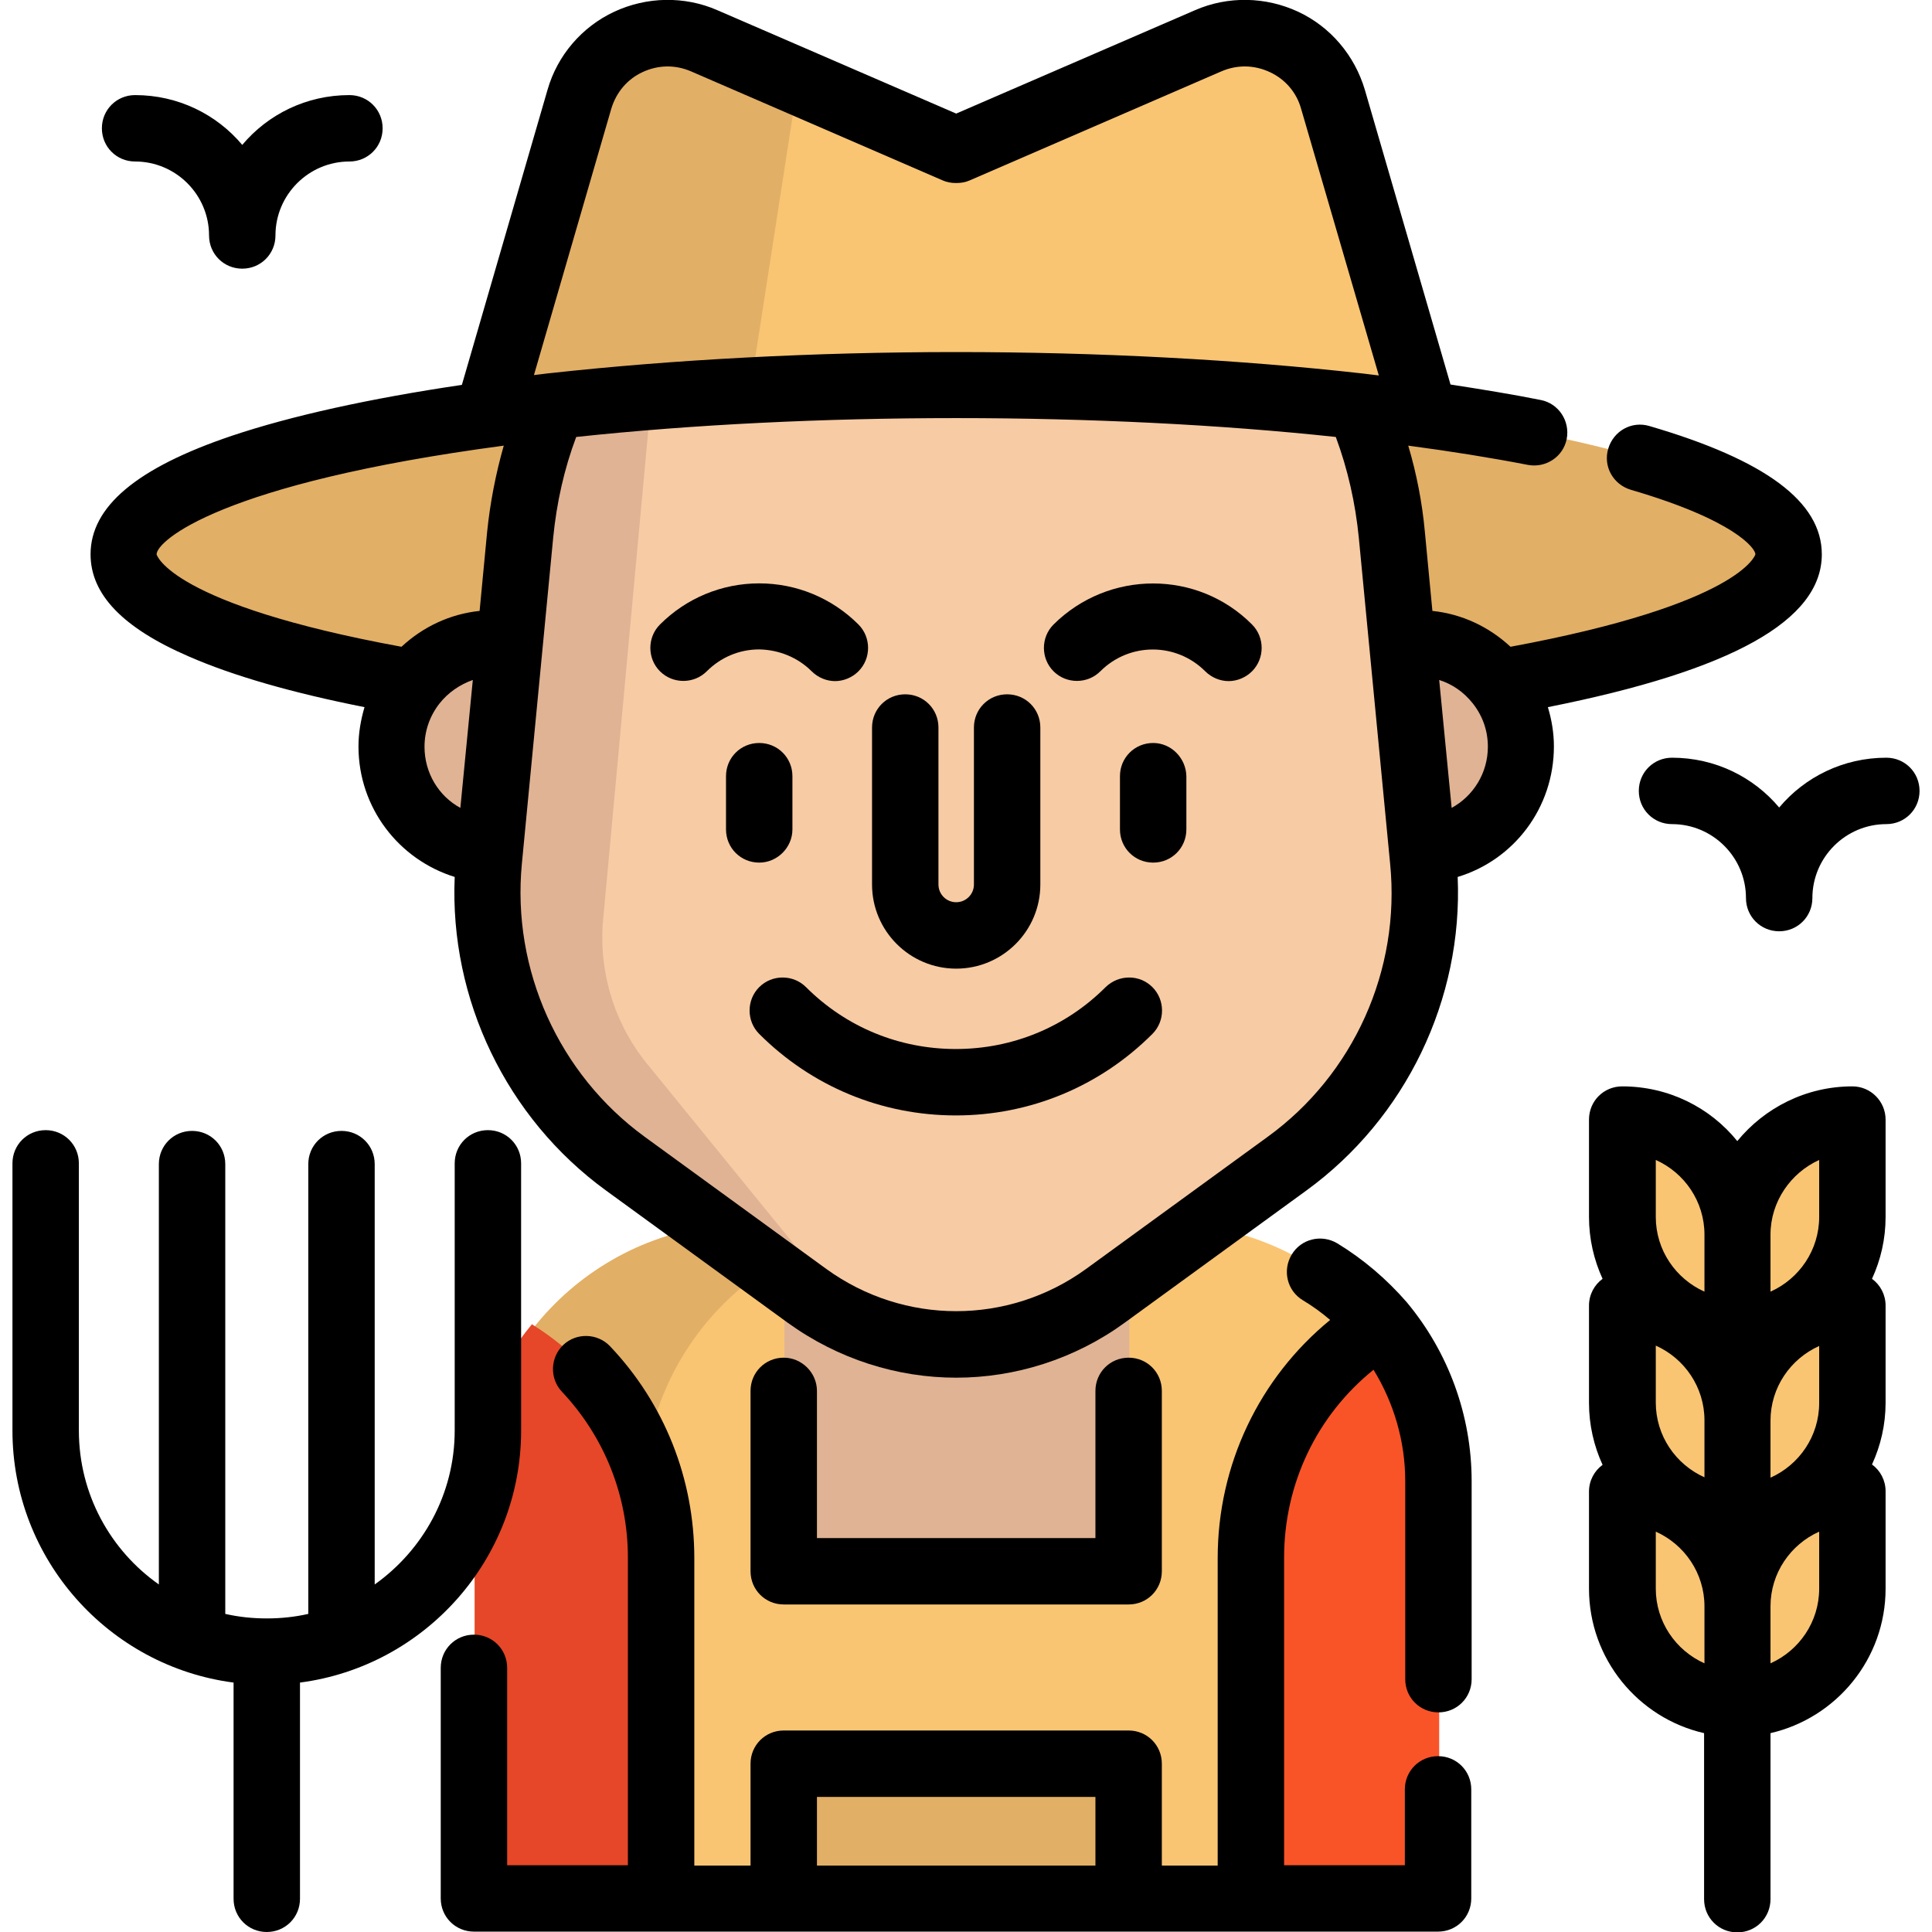
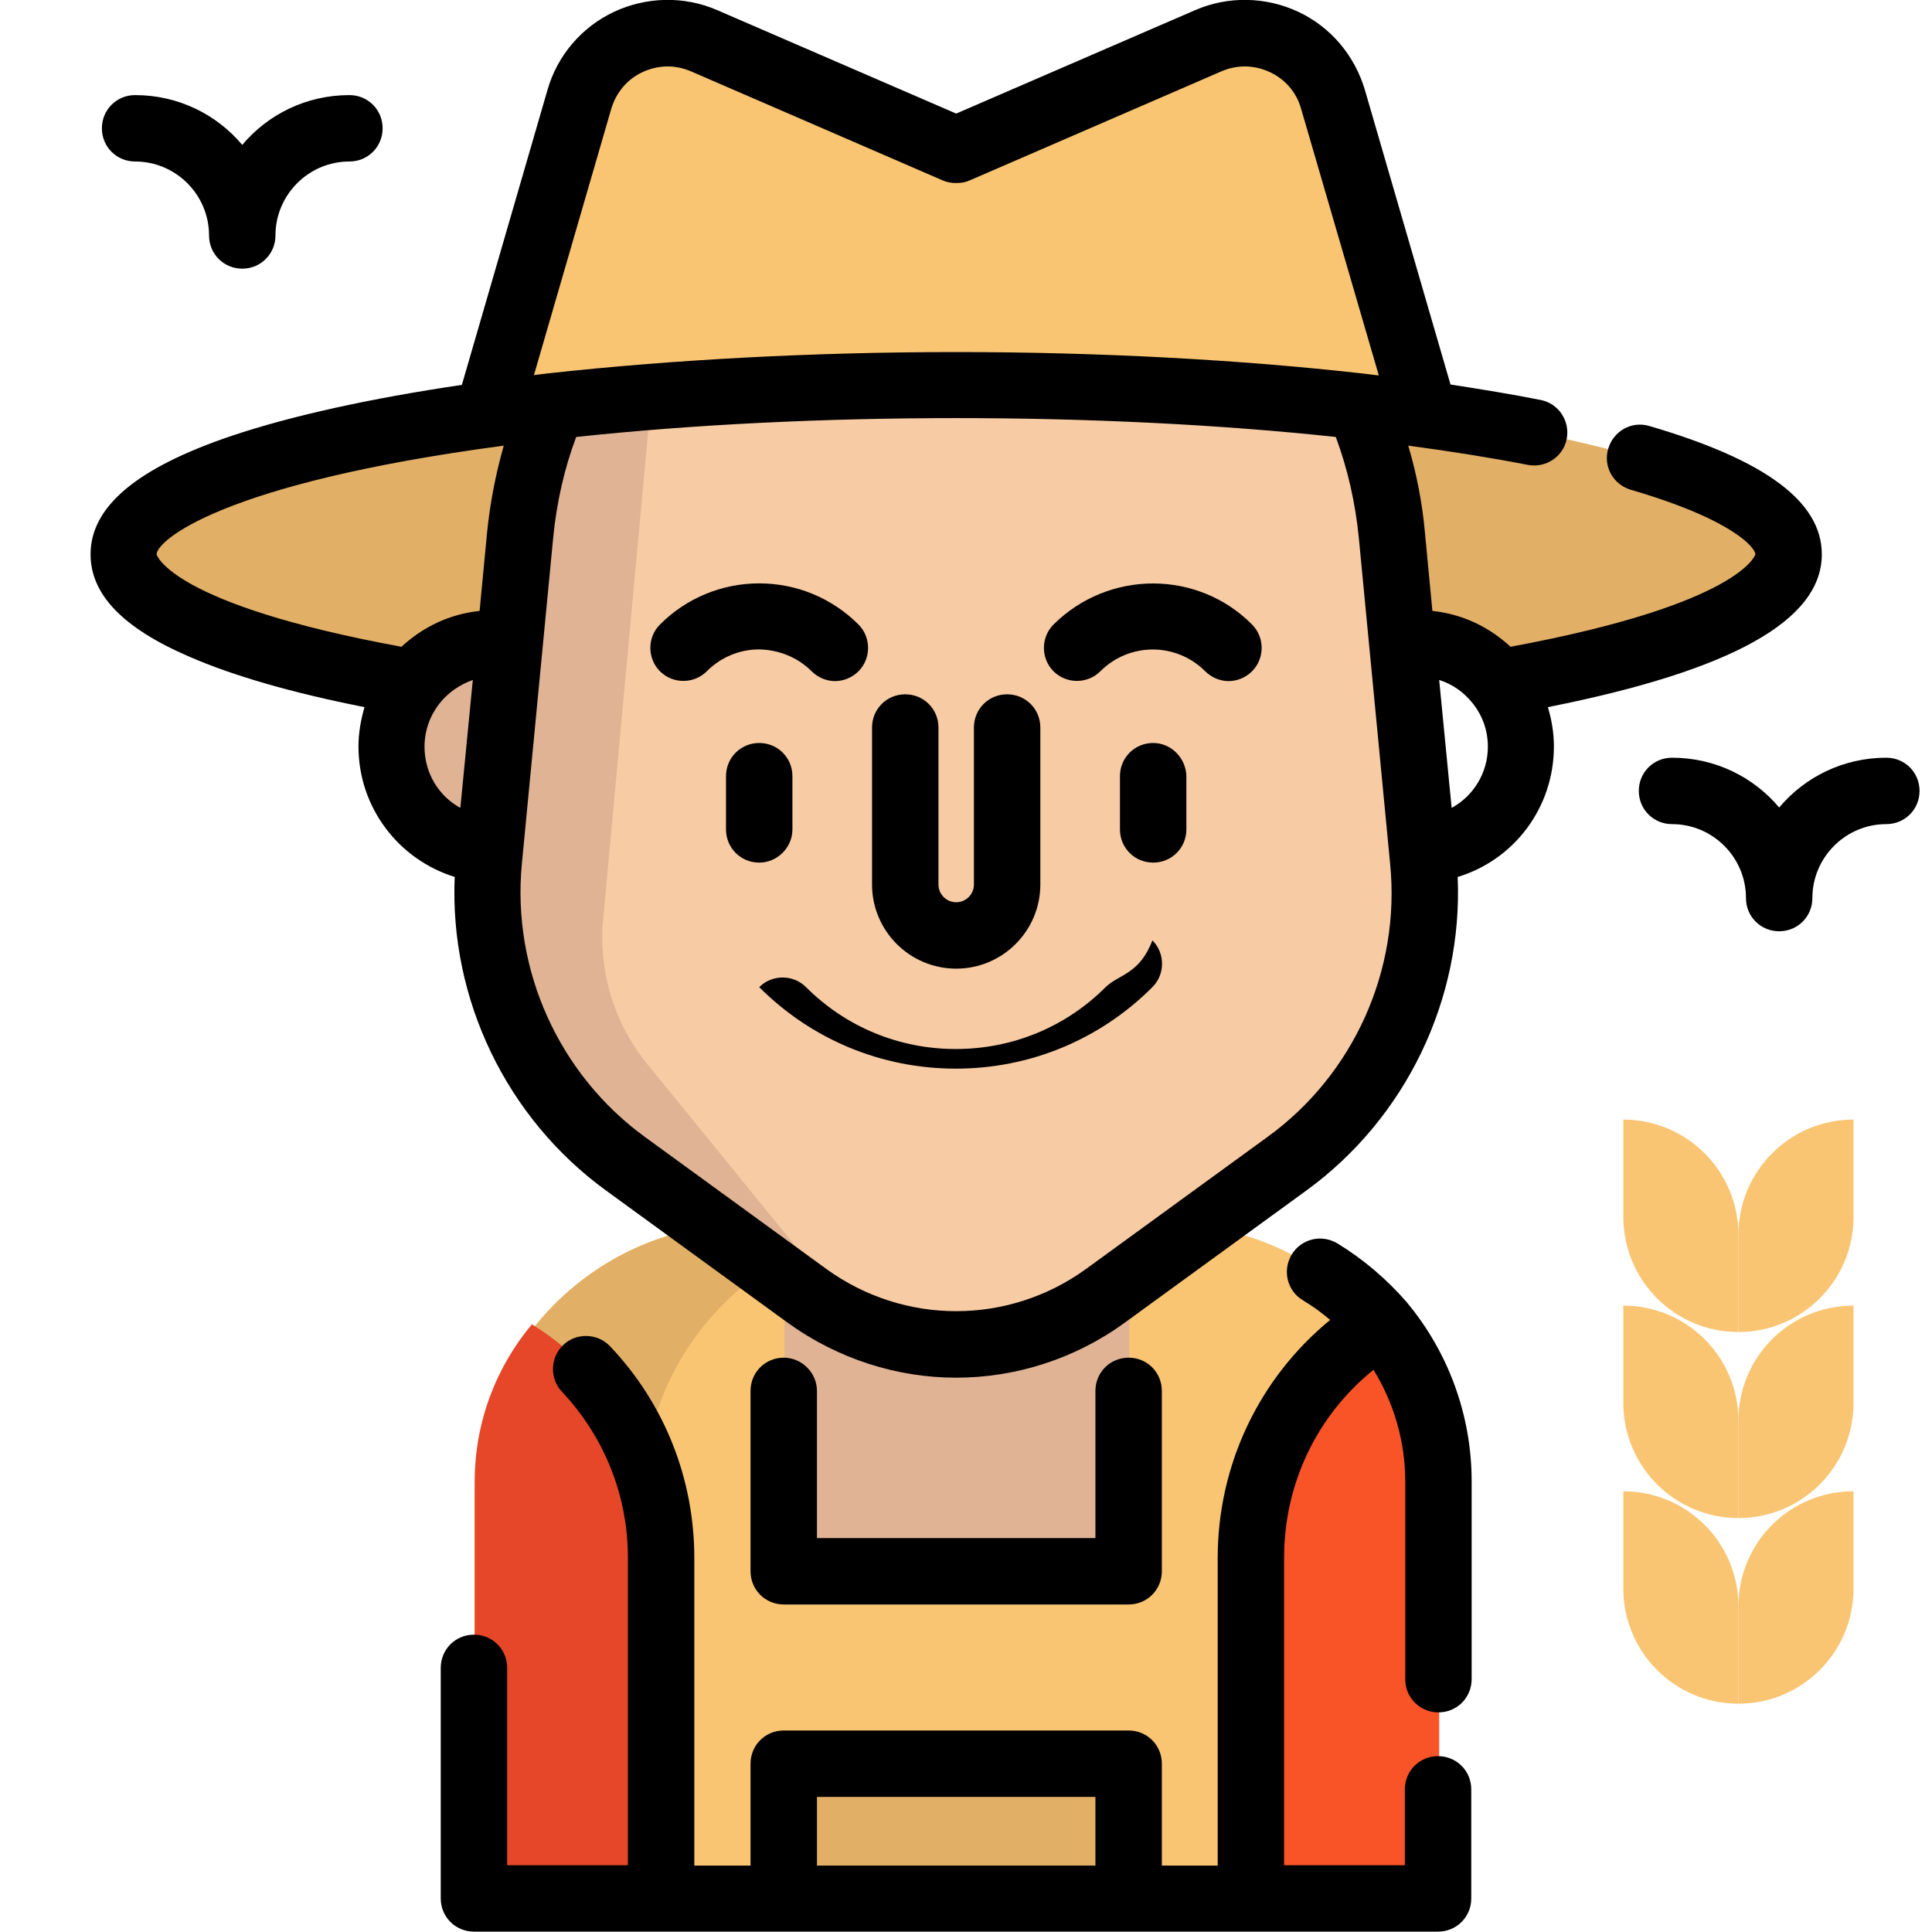
<svg xmlns="http://www.w3.org/2000/svg" version="1.1" id="Layer_1" x="0px" y="0px" viewBox="-49 141 512 512" enable-background="new -49 141 512 512" xml:space="preserve">
  <g>
    <path fill="#F9C573" d="M381.2,487L381.2,487v25.8c0,16.8,13.6,30.5,30.5,30.5l0,0v-25.8C411.7,500.6,398,487,381.2,487z" />
    <path fill="#F9C573" d="M381.2,536.2L381.2,536.2V562c0,16.8,13.6,30.5,30.5,30.5l0,0v-25.8C411.7,549.8,398,536.2,381.2,536.2z" />
    <path fill="#F9C573" d="M381.2,437.7L381.2,437.7v25.8c0,16.8,13.6,30.5,30.5,30.5l0,0v-25.8C411.7,451.4,398,437.7,381.2,437.7z" />
    <path fill="#F9C573" d="M442.2,487L442.2,487v25.8c0,16.8-13.6,30.5-30.5,30.5l0,0v-25.8C411.7,500.6,425.3,487,442.2,487z" />
    <path fill="#F9C573" d="M442.2,536.2L442.2,536.2V562c0,16.8-13.6,30.5-30.5,30.5l0,0v-25.8C411.7,549.8,425.3,536.2,442.2,536.2z" />
    <path fill="#F9C573" d="M442.2,437.7L442.2,437.7v25.8c0,16.8-13.6,30.5-30.5,30.5l0,0v-25.8C411.7,451.4,425.3,437.7,442.2,437.7z   " />
  </g>
  <g>
    <path fill="#E0B394" d="M81,366.2c-14.5-0.6-26.1-12.6-26.1-27.3c0-15.1,12.2-27.3,27.3-27.3c1.4,0,2.7,0.1,4,0.3L81,366.2z" />
-     <path fill="#E0B394" d="M328.2,366.2c14.5-0.6,26.1-12.6,26.1-27.3c0-15.1-12.2-27.3-27.4-27.3c-1.4,0-2.7,0.1-4,0.3L328.2,366.2z" />
  </g>
  <path fill="#F9C573" d="M259.9,465.3H149.3c-40,0-72.5,32.5-72.5,72.5v106.4h255.5V537.8C332.4,497.8,299.9,465.3,259.9,465.3z" />
  <polyline fill="#E0B394" points="250.3,447.7 250.3,557.4 158.9,557.4 158.9,447.7 " />
  <path fill="#E2AF66" d="M194,465.3h-44.7c-40,0-72.5,32.5-72.5,72.5v106.4h44.7V537.8C121.5,497.8,154,465.3,194,465.3z" />
  <path fill="#F7CBA4" d="M165.1,484.4l-48.1-35c-25.4-18.5-39.2-49-36.2-80.3l8.3-86.4c5.7-59.5,55.7-104.9,115.5-104.9l0,0  c59.8,0,109.7,45.4,115.5,104.9l8.3,86.4c3,31.3-10.7,61.8-36.2,80.3l-48.1,35C220.6,501.6,188.6,501.6,165.1,484.4z" />
  <path fill="#E0B394" d="M110.7,386.2c-0.8,13.7,3.6,27.1,12.5,37.6l50.3,61.8c2.6,3.1,5.6,5.8,8.8,7.9c-6-2.1-11.9-5.1-17.2-9  l-48.1-35c-25.4-18.5-39.2-49-36.2-80.3l8.3-86.4c5.7-58.9,54.8-104,113.8-104.8c-36.3,0.9-77.5,35.1-79.6,71.6L110.7,386.2z" />
  <g>
    <path fill="#E2AF66" d="M425.3,287.9c0,13.6-29.8,25.8-76.9,34c-5-6.3-12.8-10.4-21.5-10.4c-1.4,0-2.7,0.1-4,0.3l-2.8-29   c-1.2-12-4.1-23.5-8.6-34.1C379.4,256.4,425.3,271.1,425.3,287.9z" />
    <path fill="#E2AF66" d="M97.7,248.7c-4.5,10.6-7.5,22-8.6,34.1l-2.8,29c-1.3-0.2-2.6-0.3-4-0.3c-8.7,0-16.5,4.1-21.5,10.4   c-47.1-8.2-76.9-20.4-76.9-34C-16,271.1,29.9,256.4,97.7,248.7z" />
  </g>
  <path fill="#F9C573" d="M328.8,250.9H80.5l24.3-83.6c4.1-14.1,19.6-21.4,33-15.5l24.7,10.7l42,18.2h0.2l66.7-28.9  c13.4-5.8,29,1.5,33.1,15.5L328.8,250.9z" />
-   <path fill="#E2AF66" d="M162.5,162.5l-13.7,88.4H80.5l24.3-83.6c4.1-14.1,19.6-21.4,33-15.5L162.5,162.5z" />
  <path fill="#F95428" d="M332.4,533.6v110.6h-49.6v-90.3c0-25.1,12.9-48.5,34.2-61.8l0.2-0.2C326.7,503.1,332.4,517.7,332.4,533.6z" />
  <path fill="#E54728" d="M76.8,533.6v110.6h49.6v-90.3c0-25.1-12.9-48.5-34.2-61.8l-0.2-0.2C82.6,503.1,76.8,517.7,76.8,533.6z" />
  <rect x="158.9" y="608.4" fill="#E2AF66" width="91.4" height="35.8" />
-   <path d="M244,402.6c-10.6,10.6-24.7,16.4-39.7,16.4c-15,0-29.1-5.8-39.7-16.4c-3.4-3.4-9-3.4-12.4,0c-3.4,3.4-3.4,9,0,12.4  c13.9,13.9,32.4,21.6,52.1,21.6c19.7,0,38.2-7.7,52.1-21.6c3.4-3.4,3.4-9,0-12.4C253,399.2,247.5,399.2,244,402.6z" />
+   <path d="M244,402.6c-10.6,10.6-24.7,16.4-39.7,16.4c-15,0-29.1-5.8-39.7-16.4c-3.4-3.4-9-3.4-12.4,0c13.9,13.9,32.4,21.6,52.1,21.6c19.7,0,38.2-7.7,52.1-21.6c3.4-3.4,3.4-9,0-12.4C253,399.2,247.5,399.2,244,402.6z" />
  <path d="M161,360.8v-14.1c0-4.9-3.9-8.8-8.8-8.8c-4.9,0-8.8,3.9-8.8,8.8v14.1c0,4.9,3.9,8.8,8.8,8.8C157,369.6,161,365.6,161,360.8z  " />
  <path d="M230.2,306.5c-3.4,3.4-3.4,9,0,12.4c3.4,3.4,9,3.4,12.4,0c7.7-7.7,20.1-7.7,27.8,0c1.7,1.7,4,2.6,6.2,2.6s4.5-0.9,6.2-2.6  c3.4-3.4,3.4-9,0-12.4C268.4,292,244.8,292,230.2,306.5z" />
  <path d="M166.1,318.9c1.7,1.7,4,2.6,6.2,2.6c2.2,0,4.5-0.9,6.2-2.6c3.4-3.4,3.4-9,0-12.4c-7-7-16.4-10.9-26.3-10.9  c-9.9,0-19.3,3.9-26.3,10.9c-3.4,3.4-3.4,9,0,12.4c3.4,3.4,9,3.4,12.4,0c3.7-3.7,8.6-5.8,13.9-5.8  C157.4,313.2,162.4,315.2,166.1,318.9z" />
  <path d="M-13.2,183.8c10.8,0,19.6,8.8,19.6,19.6c0,4.9,3.9,8.8,8.8,8.8s8.8-3.9,8.8-8.8c0-10.8,8.8-19.6,19.6-19.6  c4.9,0,8.8-3.9,8.8-8.8c0-4.9-3.9-8.8-8.8-8.8c-11.4,0-21.6,5.1-28.4,13.2c-6.8-8.1-17-13.2-28.4-13.2c-4.9,0-8.8,3.9-8.8,8.8  C-22,179.9-18.1,183.8-13.2,183.8z" />
  <path d="M450.9,341.8c-11.4,0-21.6,5.1-28.4,13.2c-6.8-8.1-17-13.2-28.4-13.2c-4.9,0-8.8,3.9-8.8,8.8c0,4.9,3.9,8.8,8.8,8.8  c10.8,0,19.6,8.8,19.6,19.6c0,4.9,3.9,8.8,8.8,8.8s8.8-3.9,8.8-8.8c0-10.8,8.8-19.6,19.6-19.6c4.9,0,8.8-3.9,8.8-8.8  C459.7,345.7,455.8,341.8,450.9,341.8z" />
  <path d="M256.6,337.9c-4.9,0-8.8,3.9-8.8,8.8v14.1c0,4.9,3.9,8.8,8.8,8.8s8.8-3.9,8.8-8.8v-14.1  C265.3,341.9,261.4,337.9,256.6,337.9z" />
  <path d="M204.4,397.7c12.3,0,22.3-10,22.3-22.3v-41.6c0-4.9-3.9-8.8-8.8-8.8c-4.9,0-8.8,3.9-8.8,8.8v41.6c0,2.6-2.1,4.7-4.7,4.7  c-2.6,0-4.7-2.1-4.7-4.7v-41.6c0-4.9-3.9-8.8-8.8-8.8c-4.9,0-8.8,3.9-8.8,8.8v41.6C182.1,387.7,192.1,397.7,204.4,397.7z" />
  <path d="M433.8,287.9c0-13.9-14.9-25-45.7-34c-4.7-1.4-9.5,1.3-10.9,6c-1.4,4.7,1.3,9.5,6,10.9c27.4,8,33,15.5,33,17.1  c0,0.1-3.9,13.2-64.9,24.5c-5.7-5.3-12.9-8.7-20.7-9.5l-2-21c-0.7-7.7-2.2-15.4-4.4-22.8c11.3,1.5,21.9,3.2,31.7,5.1  c4.8,0.9,9.4-2.2,10.3-6.9c0.9-4.8-2.2-9.4-6.9-10.3c-7.5-1.5-15.5-2.8-23.9-4.1l-22.7-78.1c-2.7-9.1-9.1-16.7-17.7-20.7  c-8.6-4-18.6-4.2-27.3-0.4l-63.3,27.4l-63.3-27.4c-8.7-3.8-18.7-3.6-27.3,0.4c-8.6,4-15.1,11.6-17.7,20.7L73.4,243  c-24.4,3.6-45.2,8.2-61,13.5c-25.2,8.5-37.4,18.8-37.4,31.4c0,10.6,8.5,19.5,26.1,27.1c11.7,5.1,27.3,9.6,46.5,13.4  c-1,3.4-1.6,6.9-1.6,10.4c0,16.3,10.7,30,25.5,34.6c-1.4,32.4,13.7,63.9,40.1,83.1l48.1,35c13.4,9.7,29.1,14.6,44.7,14.6  s31.4-4.9,44.7-14.6l48.1-35c26.4-19.2,41.5-50.7,40.1-83.1c14.9-4.5,25.5-18.3,25.5-34.6c0-3.6-0.6-7.1-1.6-10.4  C410,318.7,433.8,305.4,433.8,287.9z M113,169.8c1.3-4.3,4.2-7.8,8.3-9.7c4.1-1.9,8.6-2,12.8-0.2l66.7,28.9c1.1,0.5,2.3,0.7,3.5,0.7  h0.2c1.2,0,2.4-0.2,3.5-0.7l66.7-28.9c4.2-1.8,8.7-1.7,12.8,0.2c4.1,1.9,7.1,5.4,8.3,9.7l20.6,70.7c-1.4-0.2-2.7-0.3-4.1-0.5  c-32.8-3.7-70.1-5.7-107.9-5.7c-37.7,0-75,2-107.7,5.6c0,0-0.1,0-0.1,0c-1.4,0.2-2.7,0.3-4.1,0.5L113,169.8z M-7.5,287.9  c0-3.5,16.8-18.8,92-28.8c-2.1,7.4-3.6,15-4.4,22.8l-2,21c-7.8,0.8-15,4.2-20.7,9.5C-3.6,301.2-7.5,288.1-7.5,287.9z M63.5,338.9  c0-4.2,1.4-8.2,4-11.5c2.3-2.9,5.4-5,8.8-6.2L73,355.1C67.3,352,63.5,345.9,63.5,338.9z M286.9,442.3l-48.1,35  c-20.6,14.9-48.2,14.9-68.8,0l-48.1-35c-22.8-16.6-35.3-44.3-32.6-72.4l8.3-86.4c0.9-9.2,2.9-18.2,6.1-26.7c30.9-3.3,65.5-5,100.7-5  c35.1,0,69.8,1.7,100.6,5c3.2,8.6,5.2,17.6,6.1,26.7l8.3,86.4C322.2,398.1,309.7,425.8,286.9,442.3z M335.7,355.1l-3.3-33.9  c3.5,1.1,6.5,3.2,8.9,6.2c2.6,3.3,4,7.2,4,11.5C345.3,345.9,341.4,352,335.7,355.1z" />
  <path d="M305.4,470.5c-4.2-2.5-9.6-1.2-12.1,3c-2.5,4.2-1.2,9.6,3,12.1c2.5,1.5,5,3.3,7.2,5.2c-18.8,15.4-29.8,38.4-29.8,63.1v81.5  h-14.8v-27c0-4.9-3.9-8.8-8.8-8.8h-91.4c-4.9,0-8.8,3.9-8.8,8.8v27H135v-81.5c0-21-7.9-40.9-22.3-56.1c-3.3-3.5-8.9-3.7-12.4-0.4  c-3.5,3.3-3.7,8.9-0.4,12.4c11.3,12,17.5,27.6,17.5,44v81.5h-32v-52.3c0-4.9-3.9-8.8-8.8-8.8s-8.8,3.9-8.8,8.8v61.1  c0,4.9,3.9,8.8,8.8,8.8h255.5c4.9,0,8.8-3.9,8.8-8.8v-28.9c0-4.9-3.9-8.8-8.8-8.8c-4.9,0-8.8,3.9-8.8,8.8v20.1h-32v-81.5  c0-19.6,8.7-37.7,23.7-49.8c5.4,8.8,8.4,19,8.4,29.5V586c0,4.9,3.9,8.8,8.8,8.8c4.9,0,8.8-3.9,8.8-8.8v-52.5  c0-17.3-6.1-34.1-17.2-47.4C318.5,480,312.3,474.7,305.4,470.5z M167.5,617.2h73.8v18.2h-73.8V617.2z" />
  <path d="M158.7,500.8c-4.9,0-8.8,3.9-8.8,8.8v47.8c0,4.9,3.9,8.8,8.8,8.8h91.4c4.9,0,8.8-3.9,8.8-8.8v-47.8c0-4.9-3.9-8.8-8.8-8.8  c-4.9,0-8.8,3.9-8.8,8.8v39h-73.8v-39C167.5,504.8,163.5,500.8,158.7,500.8z" />
-   <path d="M441.9,428.9c-12.3,0-23.3,5.7-30.5,14.5c-7.2-8.9-18.2-14.5-30.5-14.5c-4.9,0-8.8,3.9-8.8,8.8v25.8  c0,5.8,1.3,11.4,3.6,16.4c-2.2,1.6-3.6,4.2-3.6,7.1v25.8c0,5.8,1.3,11.4,3.6,16.4c-2.2,1.6-3.6,4.2-3.6,7.1V562  c0,18.6,13,34.3,30.5,38.3v44c0,4.9,3.9,8.8,8.8,8.8s8.8-3.9,8.8-8.8v-44c17.4-4,30.5-19.6,30.5-38.3v-25.8c0-2.9-1.4-5.5-3.6-7.1  c2.3-5,3.6-10.5,3.6-16.4V487c0-2.9-1.4-5.5-3.6-7.1c2.3-5,3.6-10.5,3.6-16.4v-25.8C450.7,432.9,446.8,428.9,441.9,428.9z   M433.1,448.4v15.1c0,8.8-5.3,16.4-12.9,19.8v-15.1C420.2,459.4,425.6,451.8,433.1,448.4z M389.8,497.6c7.6,3.4,12.9,11,12.9,19.8  v15.1c-7.6-3.4-12.9-11-12.9-19.8V497.6z M433.1,512.8c0,8.8-5.3,16.4-12.9,19.8v-15.1c0-8.8,5.3-16.4,12.9-19.8V512.8z   M389.8,448.4c7.6,3.4,12.9,11,12.9,19.8v15.1c-7.6-3.4-12.9-11-12.9-19.8V448.4z M389.8,562v-15.1c7.6,3.4,12.9,11,12.9,19.8v15.1  C395.1,578.4,389.8,570.8,389.8,562z M433.1,562c0,8.8-5.3,16.4-12.9,19.8v-15.1c0-8.8,5.3-16.4,12.9-19.8V562z" />
-   <path d="M89.1,520.1v-70.8c0-4.9-3.9-8.8-8.8-8.8s-8.8,3.9-8.8,8.8v70.8c0,16.8-8.4,31.7-21.2,40.8V449.5c0-4.9-3.9-8.8-8.8-8.8  s-8.8,3.9-8.8,8.8v119.2c-3.5,0.8-7.2,1.2-11,1.2s-7.5-0.4-11-1.2V449.5c0-4.9-3.9-8.8-8.8-8.8s-8.8,3.9-8.8,8.8v111.4  c-12.8-9-21.2-23.9-21.2-40.8v-70.8c0-4.9-3.9-8.8-8.8-8.8s-8.8,3.9-8.8,8.8v70.8c0,34.2,25.6,62.5,58.6,66.8v57.3  c0,4.9,3.9,8.8,8.8,8.8s8.8-3.9,8.8-8.8v-57.3C63.5,582.6,89.1,554.3,89.1,520.1z" />
</svg>